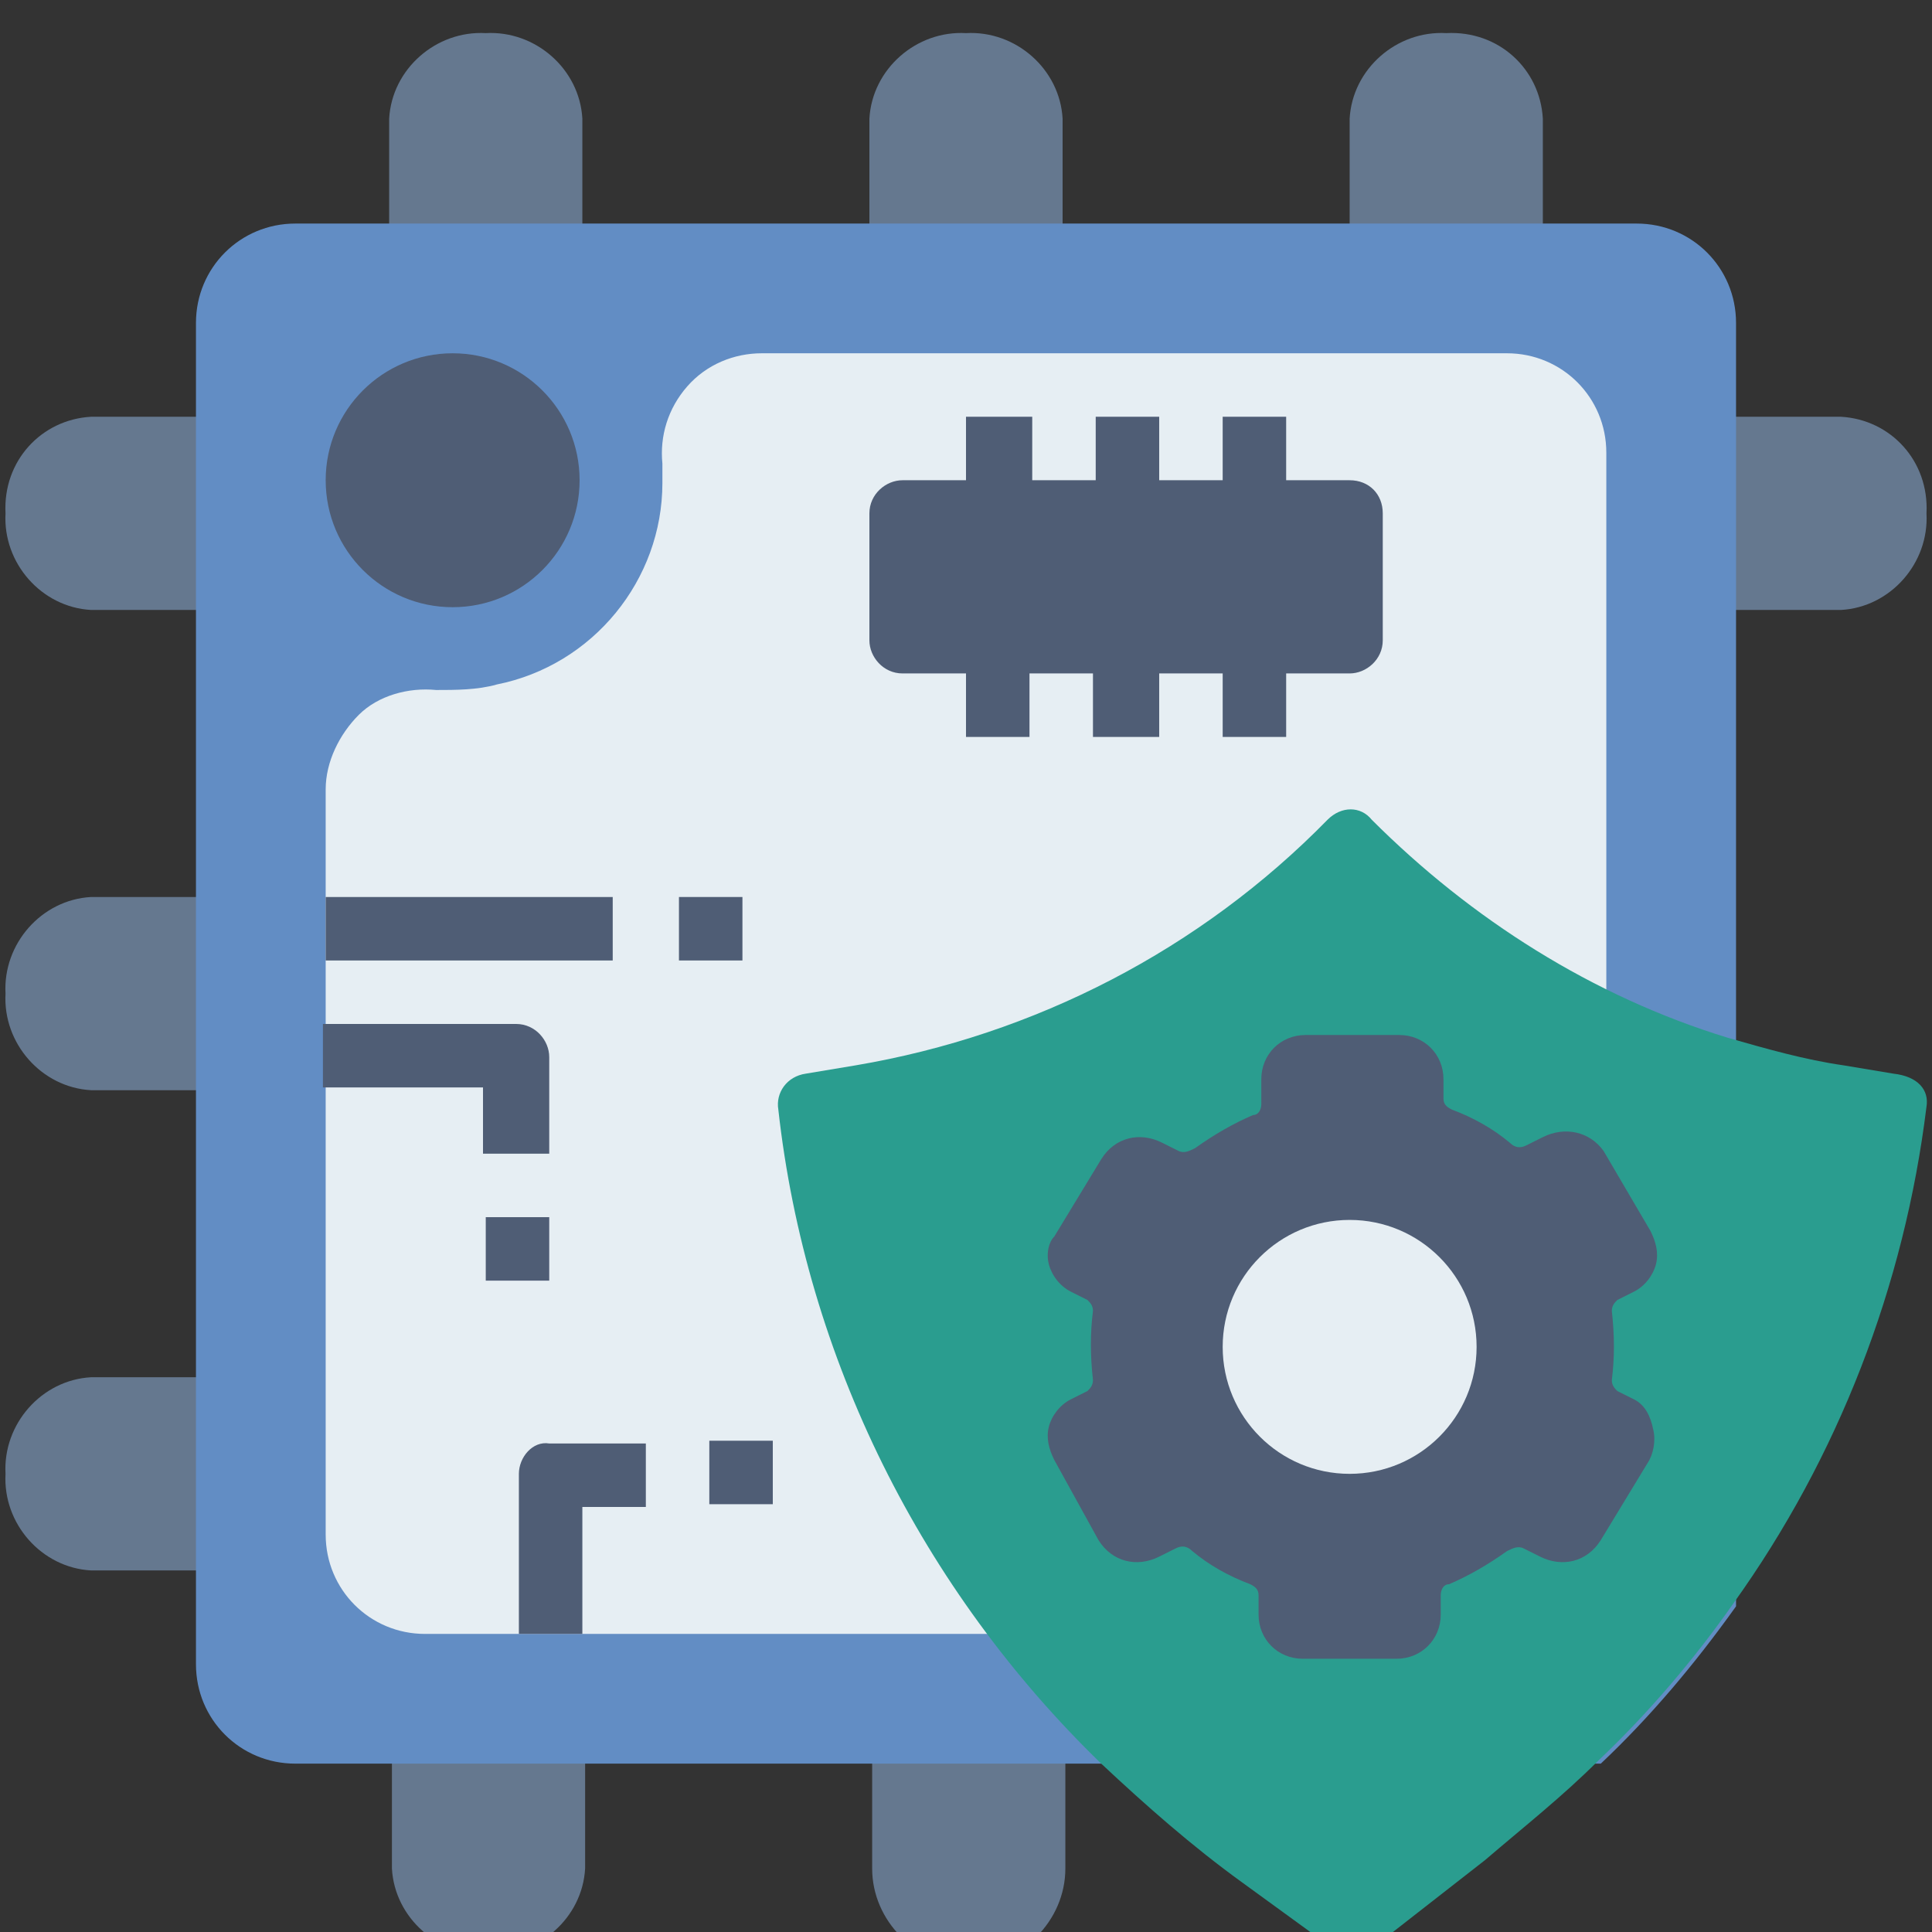
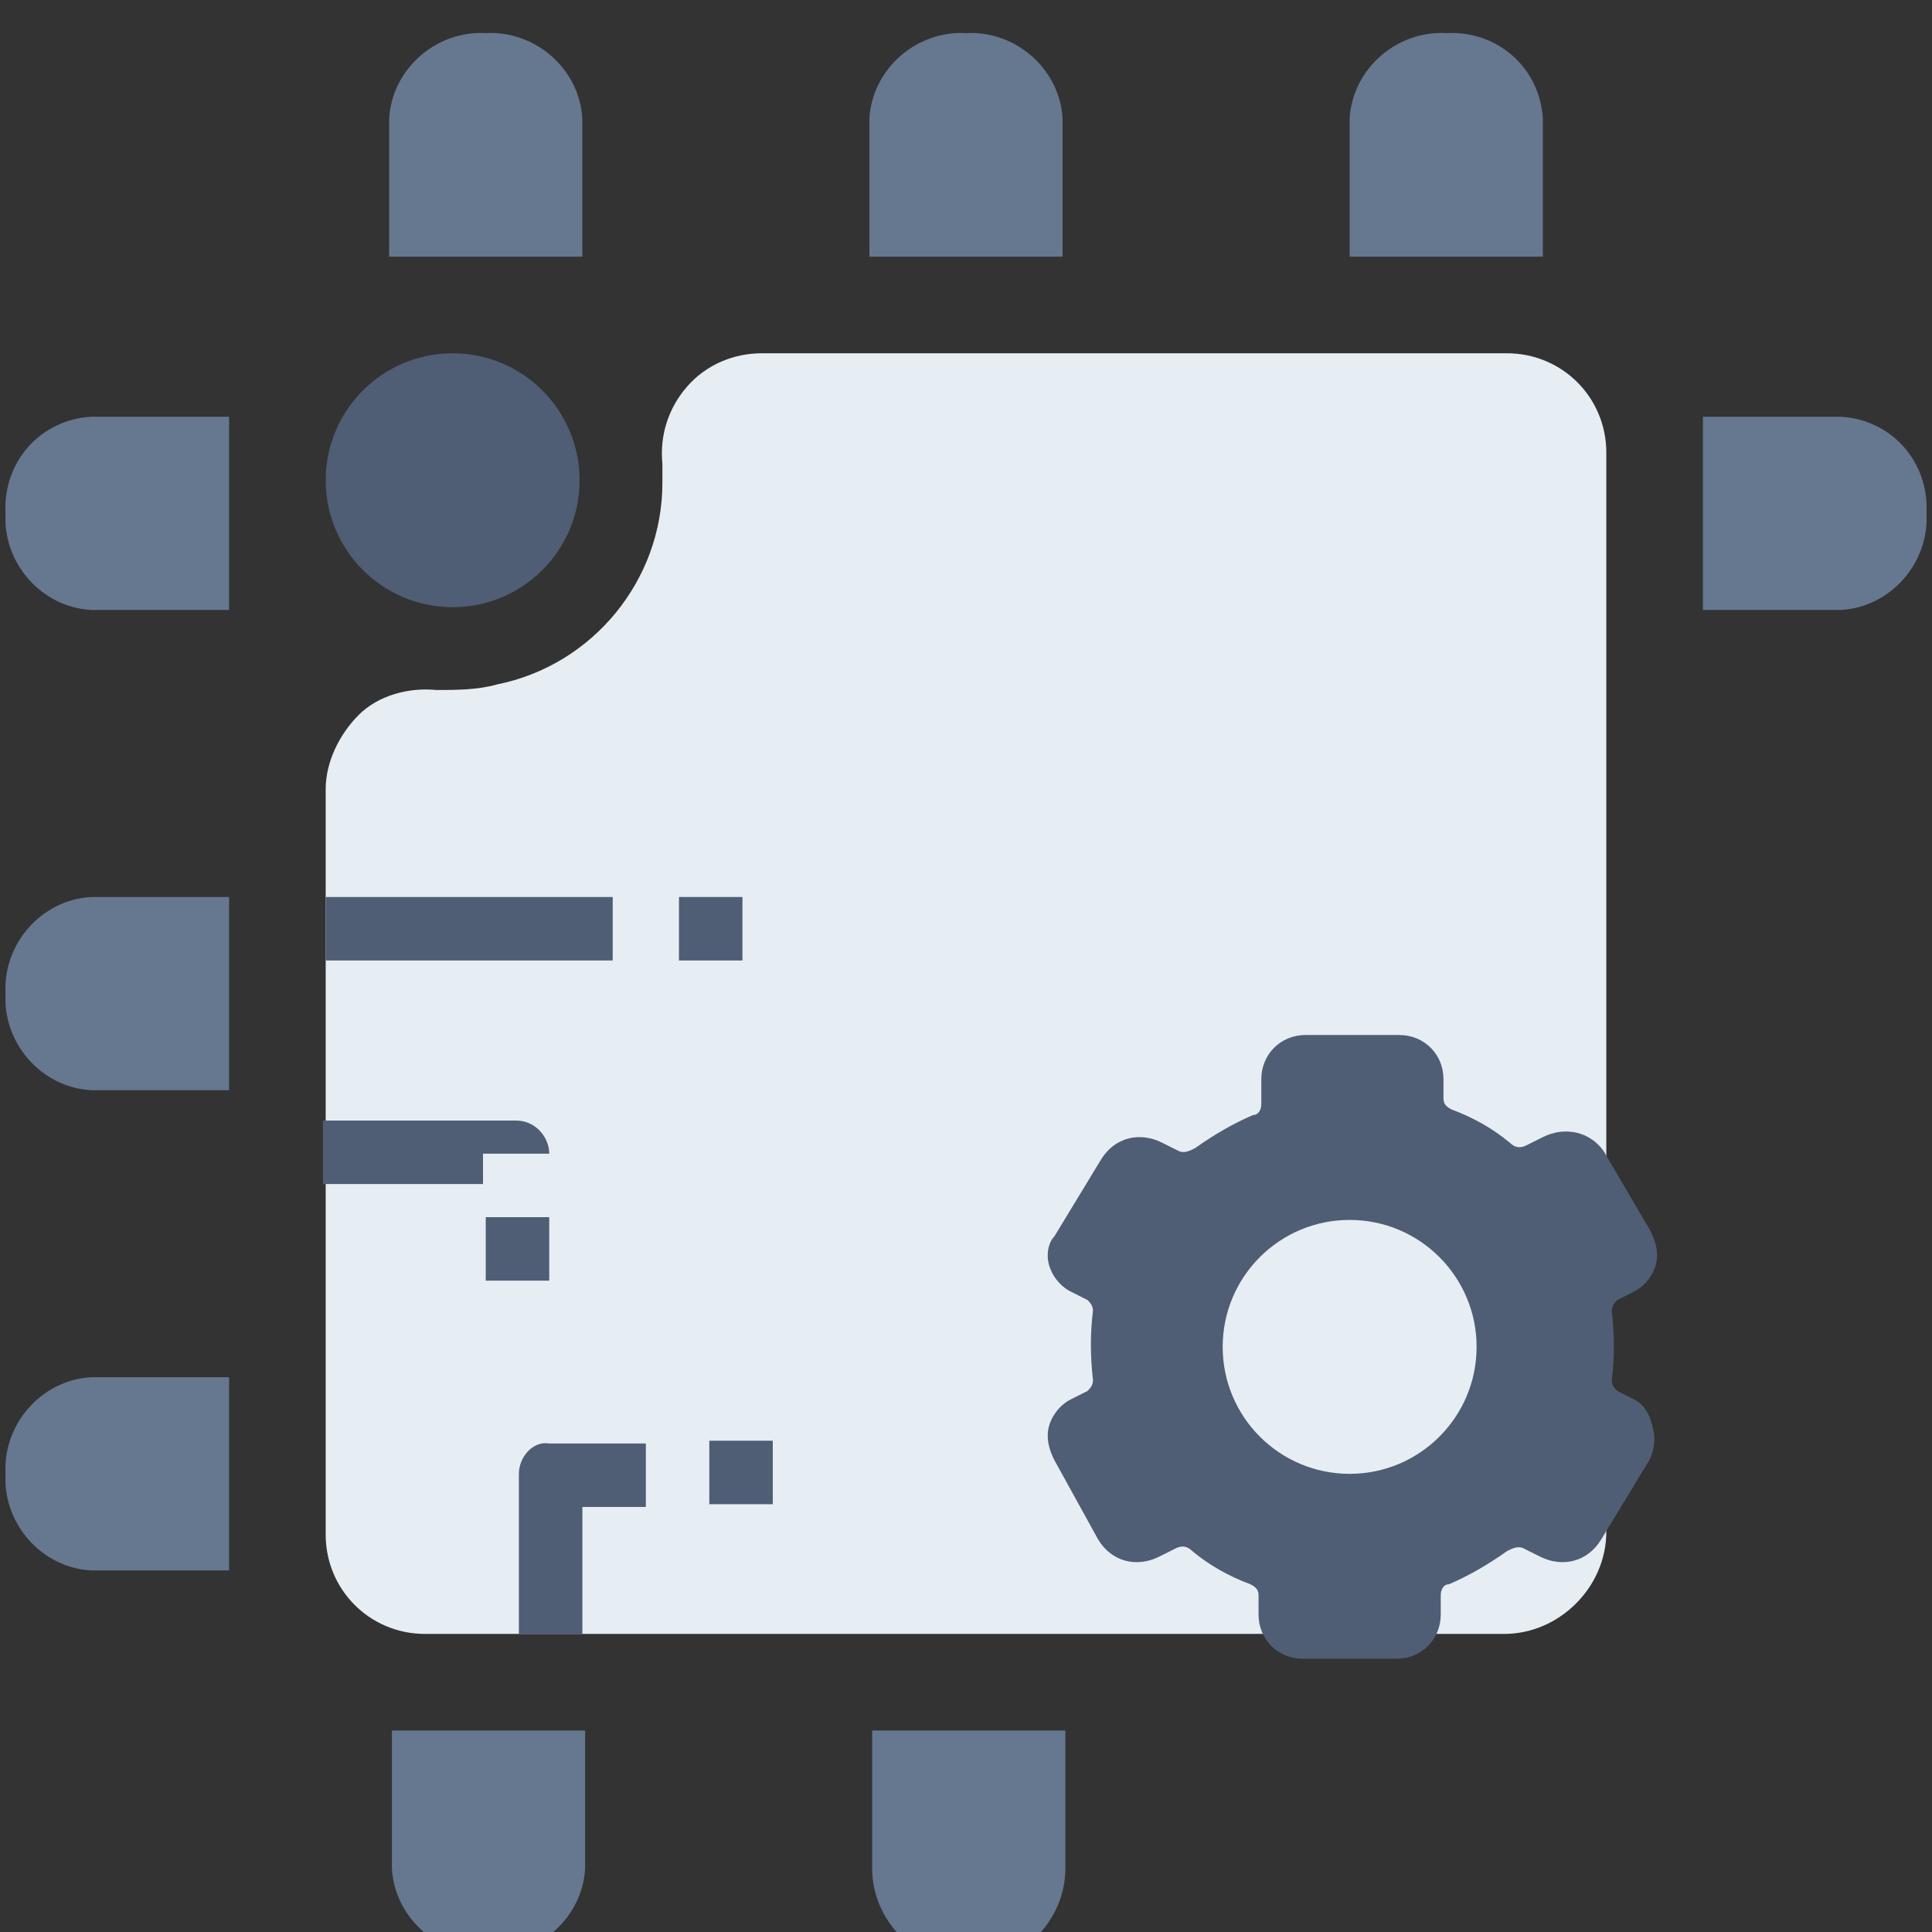
<svg xmlns="http://www.w3.org/2000/svg" version="1.1" id="Layer_1" x="0px" y="0px" width="70px" height="70px" viewBox="0 0 70 70" style="enable-background:new 0 0 70 70;" xml:space="preserve">
  <rect x="0" y="0" width="70" height="70" fill="#333333" stroke="none" />
  <style type="text/css">
	.st0{fill:#65788F;}
	.st1{fill:#628DC4;}
	.st2{fill:#E6EEF3;}
	.st3{fill:#4F5D75;}
	.st4{fill:#2A9D8F;}
</style>
  <g>
    <path class="st0" d="M0.2,18.6c-0.1,1.8,1.3,3.4,3.1,3.5h5v-7h-5C1.5,15.2,0.1,16.7,0.2,18.6z" />
    <path class="st0" d="M0.2,36c-0.1,1.8,1.3,3.4,3.1,3.5h5v-7h-5C1.5,32.6,0.1,34.2,0.2,36z" />
    <path class="st0" d="M0.2,53.4c-0.1,1.8,1.3,3.4,3.1,3.5h5v-7h-5C1.5,50,0.1,51.6,0.2,53.4z" />
    <path class="st0" d="M52.4,1.2c-1.8-0.1-3.4,1.3-3.5,3.1v5h7v-5C55.8,2.5,54.3,1.1,52.4,1.2z" />
    <path class="st0" d="M35,1.2c-1.8-0.1-3.4,1.3-3.5,3.1v5h7v-5C38.4,2.5,36.8,1.1,35,1.2z" />
    <path class="st0" d="M17.6,1.2c-1.8-0.1-3.4,1.3-3.5,3.1v5h7v-5C21,2.5,19.4,1.1,17.6,1.2z" />
    <path class="st0" d="M66.7,15.1h-5v7h5c1.8-0.1,3.2-1.7,3.1-3.5C69.9,16.7,68.5,15.2,66.7,15.1z" />
    <path class="st0" d="M18.8,62.7h-4.6v5c0.1,1.8,1.7,3.2,3.5,3.1c1.8,0.1,3.4-1.3,3.5-3.1v-5H18.8z" />
    <path class="st0" d="M36.2,62.7h-4.6v5c0,1.9,1.6,3.5,3.5,3.5s3.5-1.6,3.5-3.5v-5H36.2z" />
  </g>
-   <path class="st1" d="M59.3,8.1H10.7c-2,0-3.6,1.6-3.6,3.6l0,0v48.6c0,2,1.6,3.6,3.6,3.6l0,0H58c1.8-1.7,3.4-3.6,4.9-5.7V11.7  C62.9,9.7,61.3,8.1,59.3,8.1C59.3,8.1,59.3,8.1,59.3,8.1z" />
  <path class="st2" d="M54.6,12.8h-27c-1,0-2,0.4-2.7,1.2c-0.7,0.8-1,1.8-0.9,2.8v0.7c0,3.5-2.5,6.6-6,7.3C17.3,25,16.5,25,15.8,25  c-1-0.1-2.1,0.2-2.8,0.9c-0.7,0.7-1.2,1.7-1.2,2.7v27c0,2,1.6,3.6,3.6,3.6c0,0,0,0,0,0h39.1c2,0,3.7-1.7,3.7-3.7V16.4  C58.2,14.4,56.6,12.8,54.6,12.8L54.6,12.8L54.6,12.8z" />
  <circle class="st3" cx="16.4" cy="17.4" r="4.6" />
-   <path class="st3" d="M48.9,17.4h-2.3v-2.3h-2.3v2.3H42v-2.3h-2.3v2.3h-2.3v-2.3H35v2.3h-2.3c-0.6,0-1.2,0.5-1.2,1.2v4.6  c0,0.6,0.5,1.2,1.2,1.2H35v2.3h2.3v-2.3h2.3v2.3H42v-2.3h2.3v2.3h2.3v-2.3h2.3c0.6,0,1.2-0.5,1.2-1.2v-4.6  C50.1,17.9,49.6,17.4,48.9,17.4z" />
  <path class="st3" d="M11.8,32.5h10.4v2.3H11.8V32.5z" />
-   <path class="st3" d="M17.6,41.8h2.3v-3.5c0-0.6-0.5-1.2-1.2-1.2h-7v2.3h5.8V41.8z" />
+   <path class="st3" d="M17.6,41.8h2.3c0-0.6-0.5-1.2-1.2-1.2h-7v2.3h5.8V41.8z" />
  <path class="st3" d="M24.6,32.5h2.3v2.3h-2.3V32.5z" />
  <path class="st3" d="M17.6,44.1h2.3v2.3h-2.3V44.1z" />
  <path class="st3" d="M18.8,53.4v5.8h2.3v-4.6h2.3v-2.3h-3.5C19.3,52.2,18.8,52.8,18.8,53.4z" />
  <path class="st3" d="M25.7,52.2H28v2.3h-2.3V52.2z" />
-   <path class="st4" d="M69.8,40.1c-0.8,6.5-3.2,12.7-7,18c-1.4,2-3.1,4-4.9,5.7c-1.3,1.3-2.7,2.4-4.1,3.6l-4.1,3.2  c-0.2,0.2-0.5,0.2-0.7,0.2c-0.2,0-0.5-0.1-0.7-0.2l-3.3-2.4c-1.8-1.3-3.5-2.8-5.1-4.3c-6.5-6.3-10.7-14.7-11.7-23.7  c-0.1-0.6,0.3-1.2,1-1.3l1.8-0.3c6.5-1.1,12.5-4.2,17.1-8.9c0.5-0.5,1.2-0.5,1.6,0c0,0,0,0,0,0c3.6,3.6,8,6.4,12.9,7.9  c1.4,0.4,2.8,0.8,4.2,1l1.8,0.3C69.5,39,69.9,39.5,69.8,40.1L69.8,40.1z" />
  <path class="st3" d="M59.2,50.7l-0.6-0.3c-0.1-0.1-0.2-0.2-0.2-0.4c0.1-0.8,0.1-1.6,0-2.5c0-0.2,0.1-0.3,0.2-0.4l0.6-0.3  c0.4-0.2,0.7-0.6,0.8-1c0.1-0.4,0-0.8-0.2-1.2l-1.7-2.9c-0.5-0.7-1.4-0.9-2.2-0.5l-0.6,0.3c-0.2,0.1-0.4,0.1-0.6-0.1  c-0.6-0.5-1.3-0.9-2.1-1.2c-0.2-0.1-0.3-0.2-0.3-0.4v-0.7c0-0.9-0.7-1.6-1.6-1.6c0,0,0,0,0,0h-3.4c-0.9,0-1.6,0.7-1.6,1.6  c0,0,0,0,0,0V40c0,0.2-0.1,0.4-0.3,0.4c-0.7,0.3-1.4,0.7-2.1,1.2c-0.2,0.1-0.4,0.2-0.6,0.1l-0.6-0.3c-0.8-0.4-1.7-0.2-2.2,0.6  l-1.7,2.8C38,45,37.9,45.4,38,45.8c0.1,0.4,0.4,0.8,0.8,1l0.6,0.3c0.1,0.1,0.2,0.2,0.2,0.4c-0.1,0.8-0.1,1.6,0,2.5  c0,0.2-0.1,0.3-0.2,0.4l-0.6,0.3c-0.4,0.2-0.7,0.6-0.8,1c-0.1,0.4,0,0.8,0.2,1.2l1.6,2.9c0.5,0.8,1.4,1,2.2,0.6l0.6-0.3  c0.2-0.1,0.4-0.1,0.6,0.1c0.6,0.5,1.3,0.9,2.1,1.2c0.2,0.1,0.3,0.2,0.3,0.4v0.7c0,0.9,0.7,1.6,1.6,1.6c0,0,0,0,0,0h3.4  c0.9,0,1.6-0.7,1.6-1.6c0,0,0,0,0,0v-0.7c0-0.2,0.1-0.4,0.3-0.4c0.7-0.3,1.4-0.7,2.1-1.2c0.2-0.1,0.4-0.2,0.6-0.1l0.6,0.3  c0.8,0.4,1.7,0.2,2.2-0.6l1.7-2.8c0.2-0.3,0.3-0.8,0.2-1.2C59.8,51.3,59.6,50.9,59.2,50.7L59.2,50.7z" />
  <circle class="st2" cx="48.9" cy="48.8" r="4.6" />
</svg>